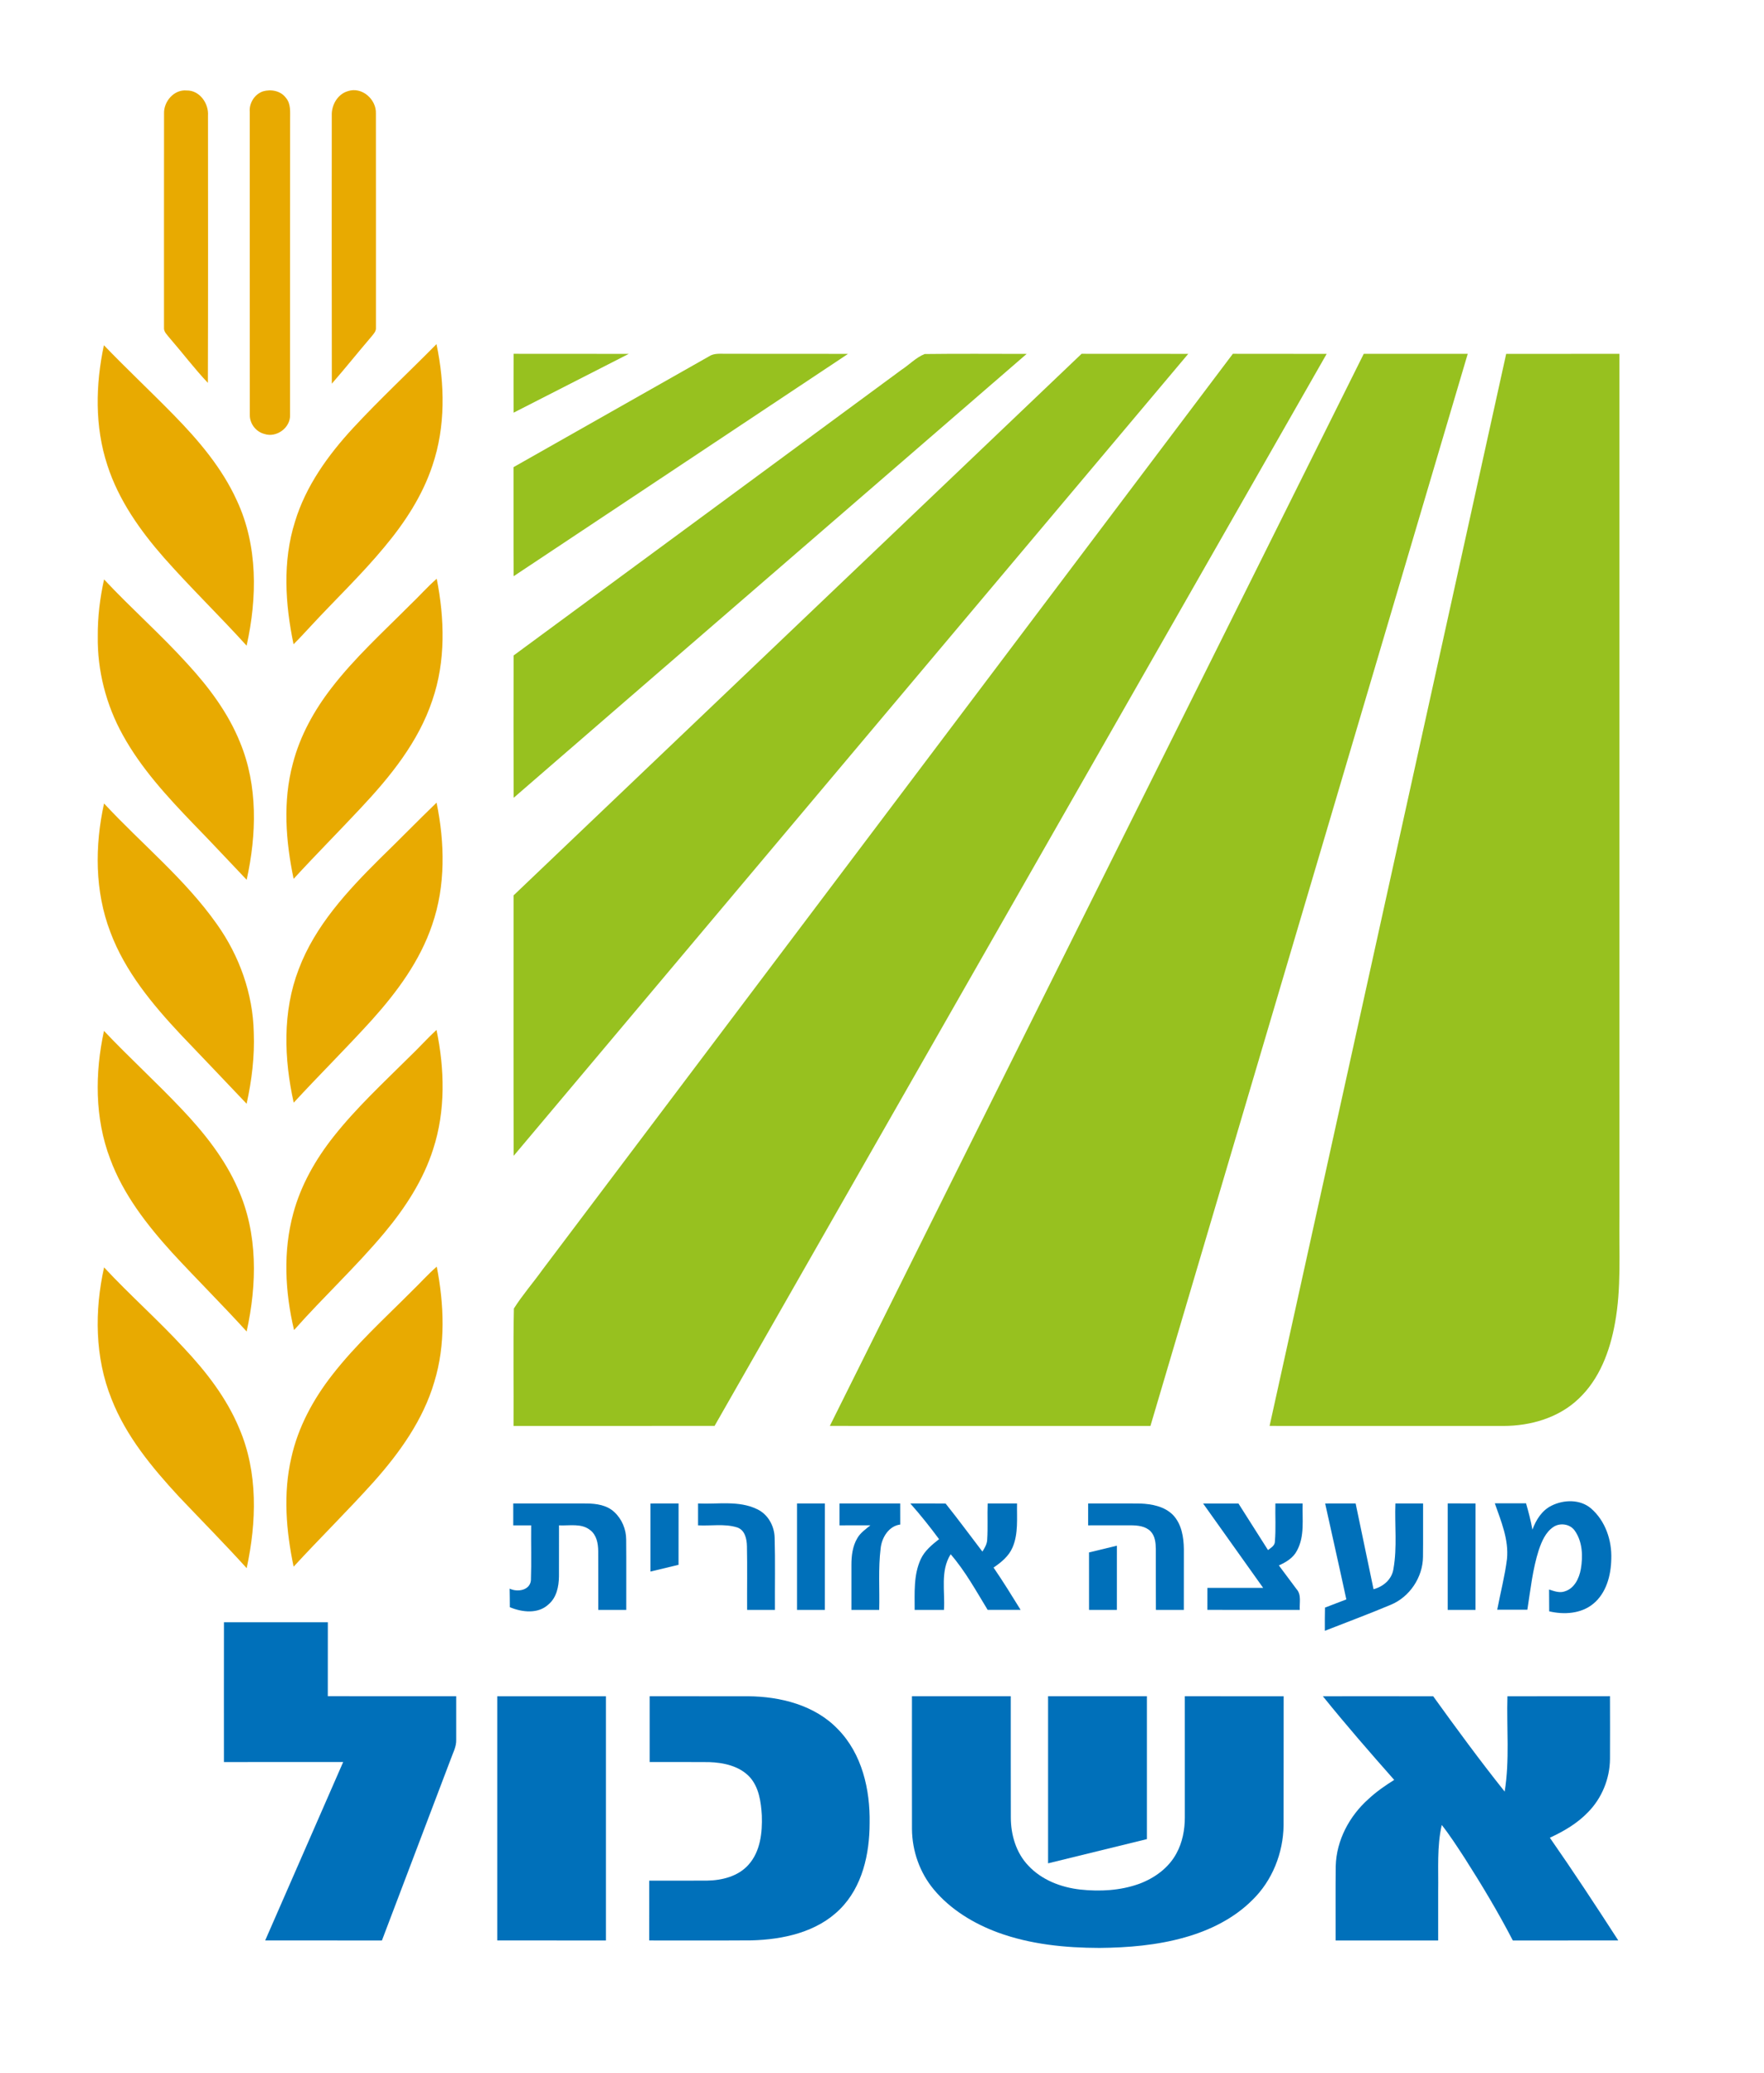
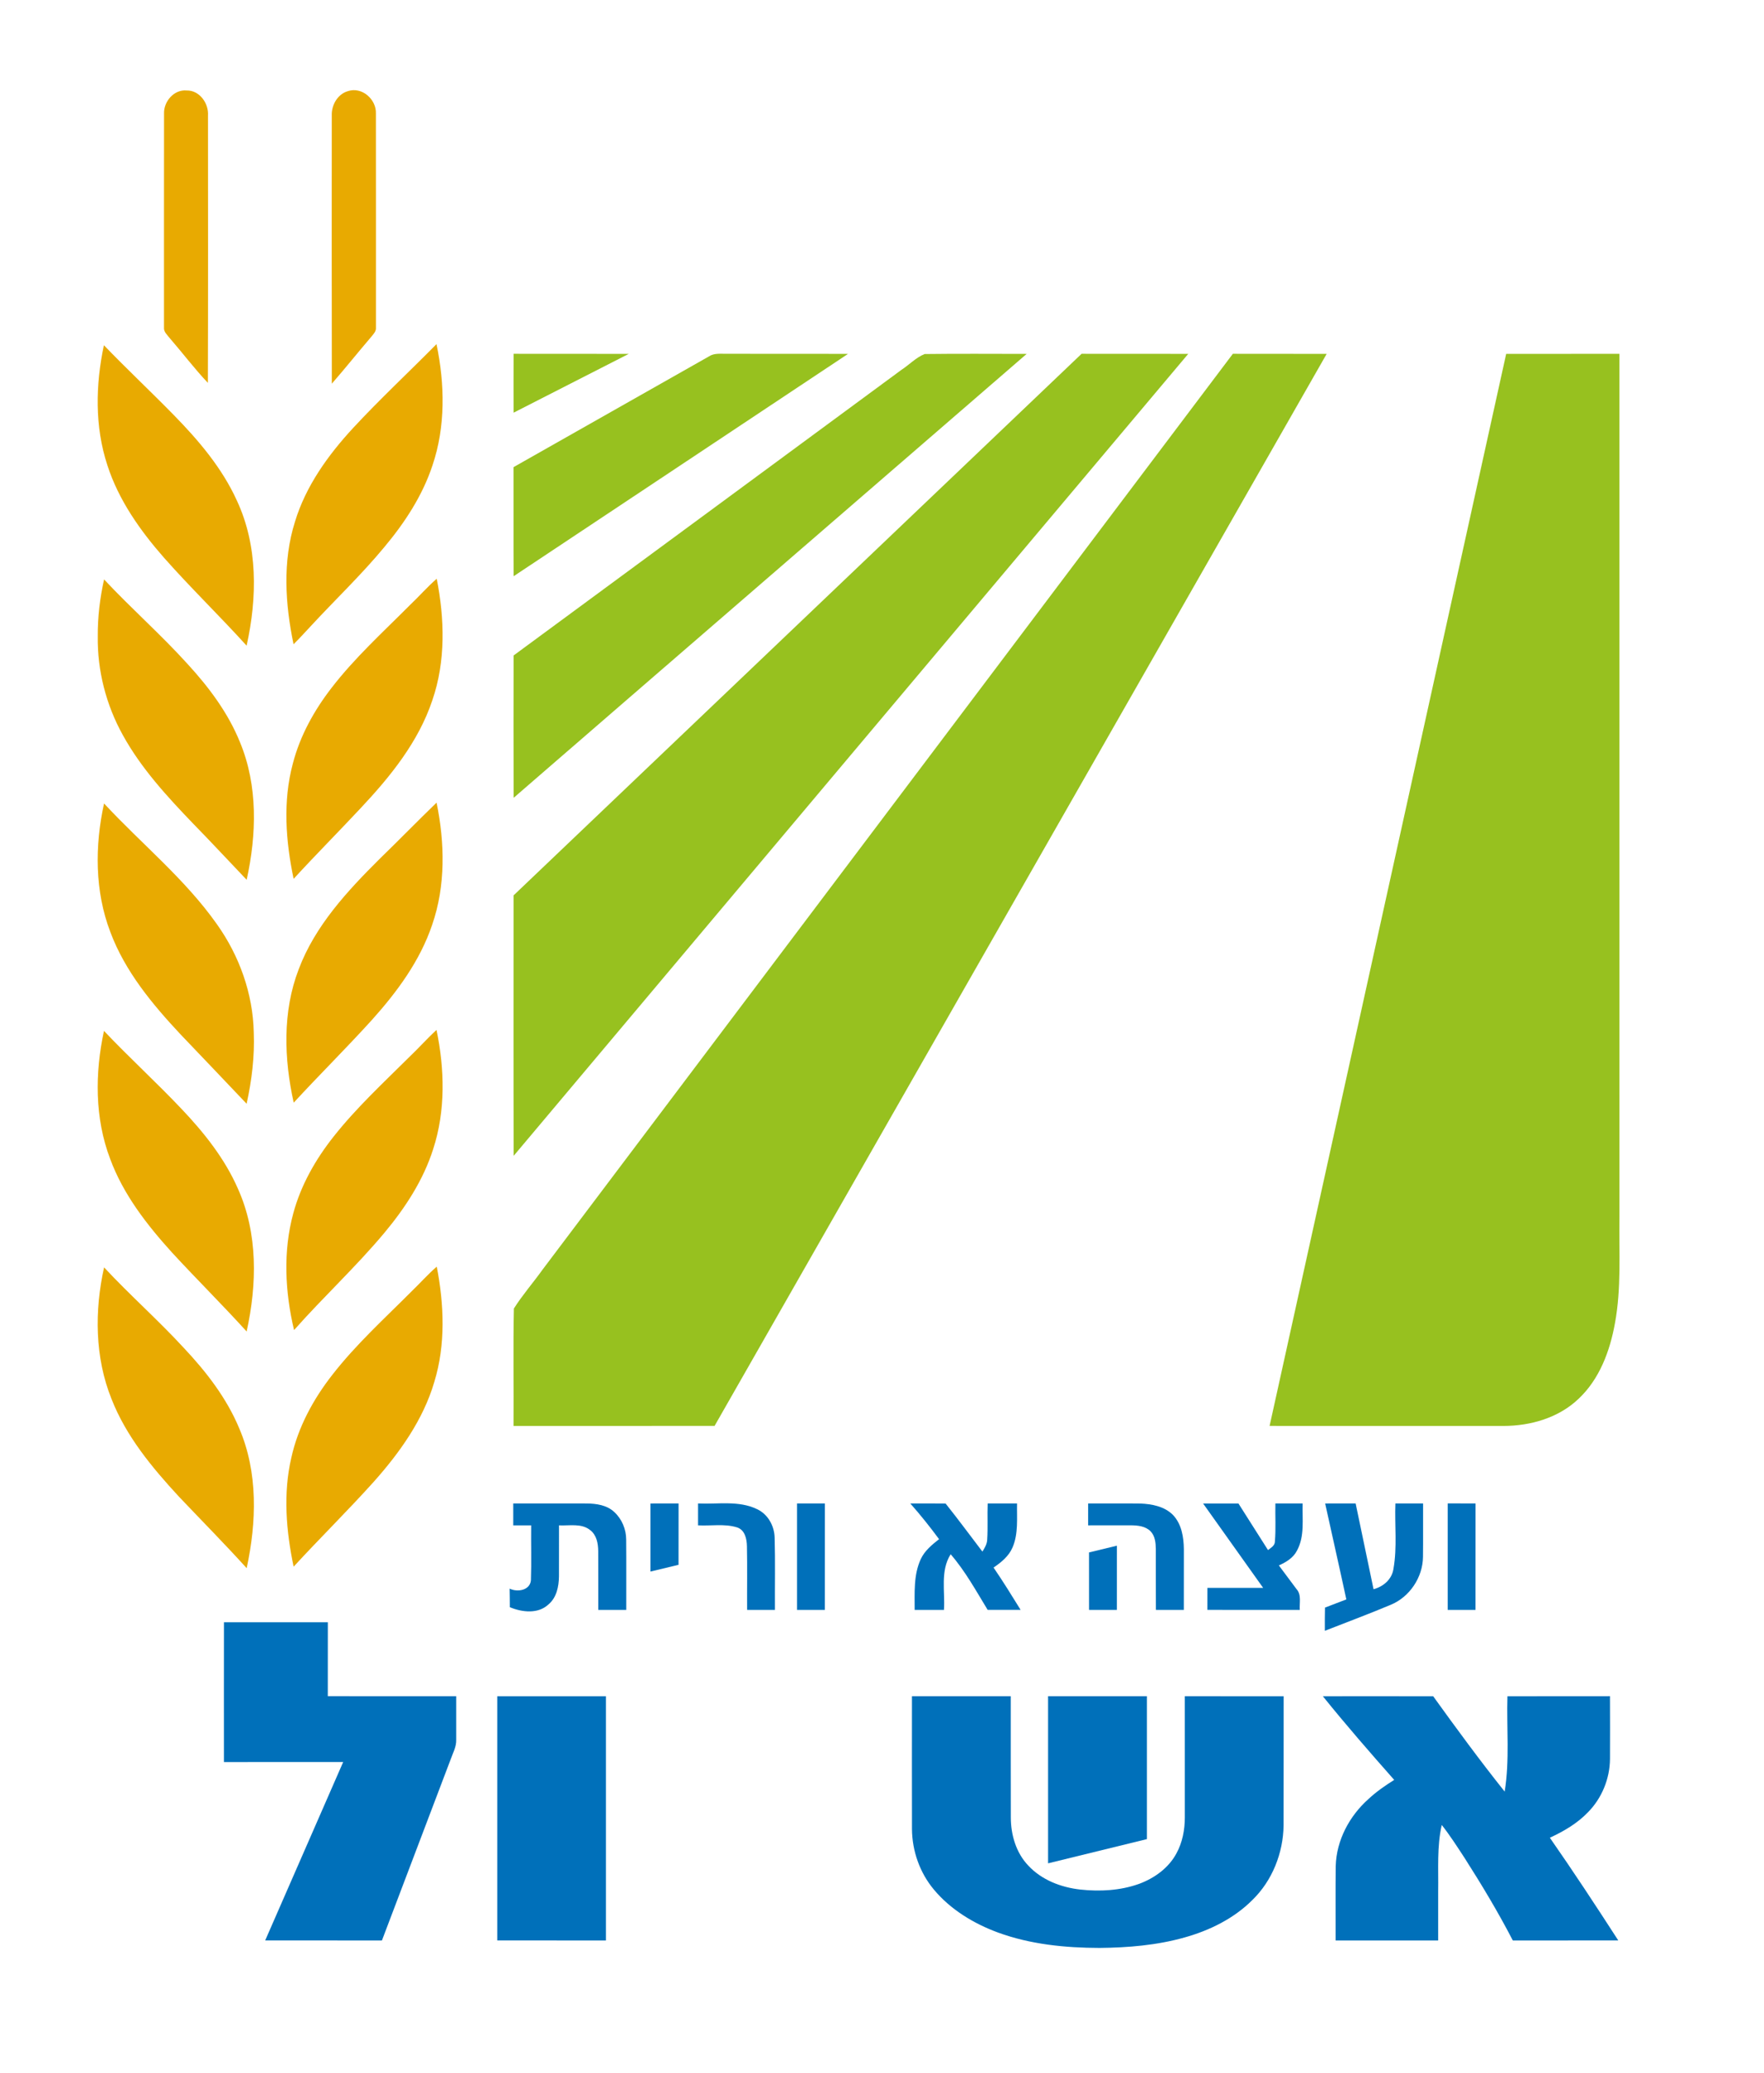
<svg xmlns="http://www.w3.org/2000/svg" id="Layer_1" x="0px" y="0px" width="908px" height="1067px" viewBox="0 0 908 1067" xml:space="preserve">
  <g>
    <path fill="#E8AA01" d="M84.44,58.48c-0.22-6.23,5.12-12.51,11.63-11.91c6.67-0.13,11.42,6.65,11,12.92  c0.02,45.87,0.09,91.73-0.06,137.6c-6.94-7.32-13.01-15.4-19.62-23.01c-1.26-1.67-3.23-3.24-2.97-5.56  C84.42,131.84,84.39,95.16,84.44,58.48z" />
-     <path fill="#E8AA01" d="M135.35,47.03c4.13-1.22,9.09-0.31,11.77,3.28c2.71,3.08,2.17,7.4,2.21,11.17  c-0.06,50.66,0.01,101.32-0.03,151.98c0.35,6.66-6.95,12.03-13.22,9.92c-4.36-1.12-7.61-5.35-7.49-9.87c-0.06-52,0-104-0.04-156  C128.22,53.01,131.07,48.5,135.35,47.03z" />
    <path fill="#E8AA01" d="M170.77,59.51c-0.21-5.38,2.96-11.05,8.32-12.6c7.21-2.41,14.7,4.24,14.4,11.53  c0.05,36.71,0.01,73.43,0.02,110.14c0.21,2.01-1.37,3.46-2.5,4.9c-6.81,7.95-13.33,16.14-20.21,24.02  C170.7,151.51,170.76,105.51,170.77,59.51z" />
    <path fill="#E8AA01" d="M181.74,220.33c13.8-14.89,28.69-28.74,42.94-43.19c4.3,20.55,4.73,42.42-2.09,62.49  c-5.14,15.53-14.24,29.41-24.67,41.88c-12.03,14.55-25.76,27.54-38.53,41.41c-2.74,2.92-5.42,5.91-8.29,8.7  c-4.32-20.71-5.72-42.65,0.74-63.08C157.41,250.18,168.86,234.28,181.74,220.33z" />
    <path fill="#E8AA01" d="M53.48,177.71c11.81,12.27,24.24,23.93,36.14,36.1c12.7,12.99,24.7,27.12,32.27,43.78  c10.91,23.28,10.55,50.11,5.05,74.77c-13.9-15.36-28.83-29.77-42.55-45.3c-12.3-14.01-23.34-29.65-29.11-47.55  C48.72,219.61,49.17,198.02,53.48,177.71z" />
    <path fill="#E8AA01" d="M53.57,298.26c13.95,14.93,29.34,28.45,43.05,43.61c10.94,11.92,20.83,25.12,26.92,40.22  c9.28,22.36,8.56,47.51,3.43,70.79c-9.19-9.6-18.2-19.37-27.5-28.86c-13.48-14.03-26.85-28.55-36.29-45.71  c-8.56-15.45-13.12-33.12-12.85-50.79C50.25,317.68,51.44,307.85,53.57,298.26z" />
    <path fill="#E8AA01" d="M211,311.47c4.69-4.43,8.92-9.33,13.8-13.56c4.06,20.58,4.67,42.41-2.23,62.47  c-7.13,21.48-21.68,39.4-36.97,55.67c-11.39,12.2-23.18,24.03-34.46,36.34c-4.09-19.48-5.62-39.97-0.39-59.39  c3.69-14.24,10.95-27.33,19.91-38.91C182.63,338.55,197.2,325.32,211,311.47z" />
    <path fill="#E8AA01" d="M53.56,413.59c19.28,20.79,41.67,38.85,58.1,62.16c11.53,16.21,18.55,35.75,18.96,55.71  c0.49,12.34-1.02,24.66-3.68,36.7c-11.27-11.95-22.67-23.78-33.99-35.69c-14.57-15.56-28.58-32.44-36.13-52.64  C48.75,458.78,48.76,435.39,53.56,413.59z" />
    <path fill="#E8AA01" d="M195.5,442.02c9.83-9.52,19.37-19.35,29.22-28.85c4.25,20.7,4.72,42.71-2.27,62.88  c-6.24,18.52-18.04,34.52-30.97,48.92c-13.13,14.5-27.05,28.24-40.3,42.63c-4.99-22.56-5.85-46.8,2.57-68.66  C162.17,476.53,178.8,458.63,195.5,442.02z" />
    <path fill="#E8AA01" d="M210.63,544.15c4.8-4.55,9.18-9.52,14.06-13.98c4.2,20.17,4.71,41.58-1.72,61.34  c-5.07,15.95-14.36,30.19-25.01,42.97c-14.64,17.54-31.47,33.08-46.6,50.18c-4.66-19.65-5.74-40.57-0.37-60.19  c3.9-14.43,11.43-27.64,20.66-39.32C183.35,570.31,197.26,557.44,210.63,544.15z" />
    <path fill="#E8AA01" d="M56.69,596.51c-7.96-20.94-7.86-44.17-3.17-65.85c13.04,13.78,27.07,26.56,40.1,40.34  c11.51,12.14,22.13,25.49,28.86,40.91c10.35,23.01,9.83,49.27,4.47,73.47c-12.48-13.75-25.69-26.83-38.28-40.49  C75.66,630.54,63.45,614.87,56.69,596.51z" />
    <path fill="#E8AA01" d="M53.57,652.39c13.27,14.27,27.93,27.18,41.12,41.53c11.48,12.21,21.97,25.74,28.45,41.32  c9.74,22.67,8.96,48.27,3.83,71.98c-11.35-12.54-23.25-24.56-34.88-36.83c-13.84-14.98-27.19-31.07-34.69-50.27  C48.78,698.71,48.62,674.7,53.57,652.39z" />
    <path fill="#E8AA01" d="M212.01,664.58c4.31-4.15,8.27-8.66,12.81-12.57c3.77,19.54,4.63,40.13-1.27,59.36  c-5.74,19.54-17.84,36.43-31.24,51.47c-13.37,14.87-27.64,28.89-41.17,43.61c-3.85-18.35-5.47-37.58-1.2-56.01  c3.45-15.75,11.31-30.23,21.2-42.85C183.32,691.94,198.06,678.59,212.01,664.58z" />
  </g>
  <g>
    <path fill="#97C11F" d="M264.37,212.43c-0.03-10.11-0.04-20.21,0.01-30.31c19.75,0.06,39.5-0.03,59.26,0.04  C303.88,192.24,284.12,202.33,264.37,212.43z" />
    <path fill="#97C11F" d="M364.94,183.45c2.71-1.8,6.03-1.27,9.1-1.34c20.82,0.09,41.64-0.04,62.46,0.06  c-57.34,38.19-114.76,76.26-172.11,114.44c-0.11-18.71,0.01-37.42-0.06-56.14C297.84,221.41,331.43,202.5,364.94,183.45z" />
    <path fill="#97C11F" d="M463.95,190.42c4.05-2.62,7.51-6.39,12-8.18c17.5-0.23,35.02-0.07,52.52-0.07  c-87.979,76.21-176.11,152.27-264.07,228.5c-0.09-24.42-0.07-48.84-0.02-73.27C330.94,288.46,397.42,239.4,463.95,190.42z" />
    <path fill="#97C11F" d="M264.36,460.9c97.46-92.92,194.91-185.86,292.37-278.78c18.3,0.06,36.6-0.02,54.9,0.03  C495.89,319.76,380.11,457.32,264.41,594.96C264.28,550.27,264.37,505.58,264.36,460.9z" />
    <path fill="#97C11F" d="M279.2,653.64c118.48-157.17,236.91-314.37,355.4-471.52c16.1,0.07,32.19-0.04,48.28,0.05  C577.91,366.13,472.78,550,367.83,733.97c-34.5,0.07-68.99,0.01-103.49,0.03c0.14-20.14-0.24-40.31,0.18-60.44  C268.91,666.61,274.41,660.34,279.2,653.64z" />
-     <path fill="#97C11F" d="M427.15,733.99C518.68,550,610.44,366.13,701.97,182.14c17.85-0.01,35.69,0,53.53,0  C701.07,366.09,646.62,550.04,592.18,734C537.17,734,482.16,734.01,427.15,733.99z" />
    <path fill="#97C11F" d="M775.29,182.15c19.43-0.02,38.86,0,58.29-0.01c0.03,148.12,0,296.24,0.01,444.36  c-0.26,18.19,1.03,36.56-2.3,54.57c-2.56,14.3-7.93,28.82-18.74,38.97c-10.22,9.79-24.69,13.95-38.6,13.97  c-40.15-0.02-80.29,0-120.44-0.02C694.15,550.05,734.66,366.09,775.29,182.15z" />
  </g>
  <g>
-     <path fill="#0070BA" d="M798.61,775.06c6.35-3.18,14.8-3.39,20.4,1.45c7.36,6.38,10.74,16.44,10.38,26.01  c-0.16,8.42-2.55,17.56-9.35,23.09c-6.27,5.11-15.01,5.62-22.61,3.83c-0.04-3.75-0.02-7.49-0.06-11.23  c2.6,0.81,5.39,1.94,8.12,0.93c4.92-1.5,7.38-6.72,8.22-11.43c1.14-6.62,0.9-14.1-3.1-19.77c-2.41-3.51-7.63-4.26-11.08-1.89  c-3.96,2.68-5.9,7.32-7.41,11.67c-3.23,10.02-4.3,20.54-5.93,30.89c-5.17-0.01-10.34-0.01-15.51,0c1.64-8.7,3.92-17.29,5.02-26.07  c1.02-9.99-3.05-19.49-6.26-28.72c5.35,0,10.71,0,16.07,0c1.29,4.47,2.47,8.98,3.29,13.57  C790.63,782.38,793.67,777.5,798.61,775.06z" />
    <path fill="#0070BA" d="M264.19,773.9c12.61,0.03,25.23-0.03,37.84,0.02c4.98,0.06,10.35,0.83,14.13,4.37  c3.94,3.6,6.16,8.9,6.16,14.23c0.11,12.06,0.01,24.12,0.04,36.18c-4.81-0.01-9.61-0.01-14.41,0c-0.03-10.08,0.04-20.16-0.02-30.23  c-0.03-3.9-0.81-8.26-4.07-10.79c-4.53-3.71-10.75-2.23-16.12-2.49c-0.03,8.78,0.03,17.56-0.02,26.35  c-0.08,5.15-1.22,10.83-5.37,14.31c-5.33,5.06-13.64,4.09-19.91,1.46c-0.03-3.19-0.02-6.37-0.1-9.55  c3.97,1.92,10.44,0.95,10.94-4.29c0.33-9.42,0.02-18.86,0.13-28.29c-3.08-0.01-6.15-0.01-9.22,0  C264.18,781.41,264.18,777.65,264.19,773.9z" />
    <path fill="#0070BA" d="M334.8,773.92c4.83-0.02,9.66-0.02,14.49-0.01c-0.02,10.53,0.01,21.05-0.02,31.58  c-4.83,1.13-9.65,2.29-14.47,3.48C334.79,797.28,334.8,785.6,334.8,773.92z" />
    <path fill="#0070BA" d="M359.32,773.91c10.11,0.5,20.94-1.66,30.4,2.95c5.6,2.61,8.89,8.65,9.02,14.7  c0.36,12.37,0.07,24.76,0.15,37.14c-4.77,0-9.55-0.01-14.32-0.01c-0.07-10.92,0.14-21.84-0.09-32.76c-0.08-3.77-1.02-8.4-5.13-9.71  c-6.46-1.99-13.37-0.68-20.03-1.04C359.33,781.42,359.31,777.66,359.32,773.91z" />
    <path fill="#0070BA" d="M410.26,773.9c4.78,0,9.55,0,14.33,0c-0.02,18.27,0.02,36.54-0.02,54.81c-4.77-0.03-9.54-0.02-14.31-0.01  C410.26,810.43,410.26,792.17,410.26,773.9z" />
-     <path fill="#0070BA" d="M432.11,773.9c10.42,0.01,20.83,0,31.25,0.01c0,3.61,0,7.23,0.02,10.85c-5.93,0.77-9.51,6.75-10.08,12.27  c-1.3,10.5-0.45,21.12-0.74,31.68c-4.77-0.02-9.53-0.02-14.3-0.01c0.01-7.73-0.02-15.46,0-23.19c-0.01-4.71,0.59-9.6,3.03-13.72  c1.59-2.79,4.31-4.64,6.75-6.63c-5.31,0.02-10.62,0.01-15.93,0.02C432.1,781.42,432.1,777.66,432.11,773.9z" />
    <path fill="#0070BA" d="M508.4,773.9c5.04,0,10.07,0,15.11,0.01c-0.15,7.56,0.76,15.54-2.33,22.67c-1.92,4.5-5.82,7.65-9.76,10.33  c4.88,7.1,9.39,14.45,13.93,21.77c-5.66,0.02-11.31,0.02-16.97,0c-5.96-9.77-11.51-19.93-19.04-28.62  c-5.43,8.56-2.83,19.11-3.45,28.64c-5.03-0.01-10.06-0.01-15.08,0c0.03-8.75-0.64-18,3.15-26.15c2-4.32,5.77-7.39,9.41-10.26  c-4.68-6.33-9.58-12.49-14.8-18.37c6.05-0.02,12.1-0.04,18.16,0.03c6.49,8.11,12.64,16.49,18.95,24.74  c1.17-1.89,2.39-3.87,2.47-6.16C508.56,786.33,508.16,780.11,508.4,773.9z" />
    <path fill="#0070BA" d="M560.11,773.9c8.97,0.05,17.95-0.07,26.93,0.05c5.91,0.24,12.32,1.48,16.67,5.81  c4.51,4.67,5.61,11.5,5.67,17.75c-0.01,10.4,0,20.79-0.02,31.19c-4.79-0.01-9.58-0.01-14.37-0.01c-0.08-10.41,0-20.81-0.04-31.22  c-0.05-3.21-0.34-6.78-2.69-9.21c-2.65-2.73-6.71-3.07-10.3-3.1c-7.28,0-14.57,0.02-21.85,0.02  C560.1,781.42,560.1,777.66,560.11,773.9z" />
    <path fill="#0070BA" d="M619.28,773.92c6.06-0.02,12.13-0.02,18.19,0c5.06,8,10.17,15.97,15.22,23.98  c1.49-1.18,3.58-2.25,3.55-4.45c0.55-6.5,0.11-13.03,0.25-19.54c4.67-0.01,9.35-0.01,14.03,0c-0.25,8.08,1.14,16.79-2.88,24.21  c-1.88,3.79-5.64,6.03-9.36,7.69c3.03,4.08,6.08,8.15,9.12,12.23c2.63,2.92,1.38,7.1,1.65,10.66c-15.86-0.01-31.71,0-47.56-0.01  c-0.01-3.78-0.01-7.55,0.01-11.31c9.56-0.01,19.12,0.02,28.69-0.02C639.87,802.89,629.6,788.39,619.28,773.92z" />
    <path fill="#0070BA" d="M682.11,773.92c5.23-0.03,10.46-0.01,15.69-0.01c3.08,14.71,6.18,29.43,9.22,44.15  c5.1-1.37,9.49-5.13,10.26-10.57c1.95-11.07,0.56-22.41,0.98-33.59c4.75,0.01,9.5,0,14.26,0.01c-0.05,9.17,0.07,18.35-0.05,27.52  c-0.12,10.52-6.87,20.64-16.62,24.65c-11.2,4.72-22.59,8.94-33.9,13.38c-0.01-3.99-0.04-7.97,0.07-11.94  c3.67-1.39,7.33-2.81,10.99-4.22C689.47,806.82,685.72,790.38,682.11,773.92z" />
    <path fill="#0070BA" d="M745.19,773.89c4.77,0.02,9.55,0.02,14.33,0.01c-0.02,18.27,0.02,36.53-0.02,54.8  c-4.77-0.01-9.54-0.01-14.31,0C745.16,810.43,745.18,792.16,745.19,773.89z" />
    <path fill="#0070BA" d="M560.56,799.12c4.77-1.17,9.55-2.32,14.34-3.47c0,11.02,0.01,22.03-0.01,33.05  c-4.77,0-9.55-0.01-14.32-0.01C560.56,818.83,560.58,808.98,560.56,799.12z" />
    <path fill="#0070BA" d="M115.27,907.02c0-23.99-0.04-47.97,0.01-71.96c17.82,0.03,35.65,0,53.47,0.02  c-0.03,12.67,0,25.35-0.02,38.03c22.03,0.08,44.06,0.01,66.1,0.03c-0.03,7.46,0.01,14.92,0,22.38c0.14,3.6-1.7,6.81-2.86,10.12  c-11.82,31.06-23.56,62.16-35.38,93.23c-20.03-0.01-40.06,0.01-60.09-0.02c13.38-30.61,26.74-61.23,40.14-91.83  C156.18,907,135.72,907.01,115.27,907.02z" />
    <path fill="#0070BA" d="M255.95,873.16c18.64-0.03,37.29-0.01,55.94-0.01c0,41.9,0.01,83.81,0,125.72  c-18.65-0.02-37.3,0.01-55.94-0.02C255.94,956.96,255.95,915.06,255.95,873.16z" />
-     <path fill="#0070BA" d="M334.4,907.02c0.02-11.29,0.01-22.59,0-33.88c16.87,0.01,33.74-0.02,50.6,0.01  c16.68,0.12,34.47,4.56,46.33,16.99c12.41,12.66,16.61,31.09,16.3,48.34c-0.01,15.8-3.72,32.82-15.32,44.32  c-11.83,11.82-29.19,15.57-45.37,16.01c-17.58,0.13-35.17,0.02-52.76,0.05c0.01-10.26,0-20.53,0.01-30.79  c9.93-0.02,19.86,0.04,29.79-0.02c7.72-0.12,16.03-2.2,21.33-8.19c6.11-6.84,7.15-16.58,6.83-25.37  c-0.42-6.92-1.43-14.47-6.28-19.81c-5.31-5.65-13.42-7.39-20.88-7.63C354.79,906.95,344.59,907.03,334.4,907.02z" />
    <path fill="#0070BA" d="M469.43,941.54c-0.05-22.8-0.02-45.6-0.01-68.4c16.96,0,33.91,0,50.86,0c0.02,20.79-0.03,41.58,0.03,62.37  c0,8.94,2.69,18.2,8.97,24.78c6.89,7.43,16.86,11.25,26.78,12.36c10.13,1.09,20.63,0.54,30.28-2.93  c7.86-2.91,15.18-8.15,19.2-15.65c3.1-5.64,4.33-12.13,4.34-18.52c0-20.8,0-41.6-0.01-62.41c16.96,0,33.92-0.01,50.88,0.01  c-0.04,22.14,0.03,44.28-0.04,66.42c-0.18,14.27-5.81,28.52-16.1,38.5c-9.54,9.54-22.01,15.65-34.89,19.25  c-14.21,4.01-29.04,5.24-43.75,5.38c-17.67-0.04-35.59-1.82-52.28-7.93c-12.5-4.62-24.37-11.78-32.97-22.09  C473.46,964.02,469.52,952.81,469.43,941.54z" />
    <path fill="#0070BA" d="M539.49,959.15c-0.01-28.67-0.01-57.34,0-86.01c16.96,0,33.91,0,50.87,0c0.01,24.52,0,49.03,0,73.55  C573.4,950.84,556.45,954.99,539.49,959.15z" />
    <path fill="#0070BA" d="M680.93,873.15c18.93-0.01,37.86-0.03,56.79,0.01c11.94,16.59,24.05,33.09,36.79,49.06  c2.64-16.2,0.95-32.73,1.43-49.07c17.59-0.03,35.18,0.02,52.77-0.03c0.05,10.79,0.05,21.59,0.01,32.38  c-0.1,10.13-4.2,20.15-11.33,27.37c-5.5,5.74-12.46,9.79-19.62,13.11c12.11,17.38,23.73,35.08,35.22,52.87  c-18.1,0.03-36.19,0-54.28,0.02c-7.52-14.52-15.94-28.55-24.73-42.32c-3.8-5.81-7.55-11.68-11.85-17.14  c-2.56,11.17-1.65,22.71-1.85,34.07c0,8.46-0.01,16.92,0,25.39c-17.6-0.01-35.19-0.01-52.79,0c0.04-12.77-0.09-25.54,0.06-38.3  c0.35-13.31,7.07-25.83,16.91-34.57c4.02-3.74,8.55-6.88,13.19-9.79C705.16,902.08,692.76,887.84,680.93,873.15z" />
  </g>
</svg>